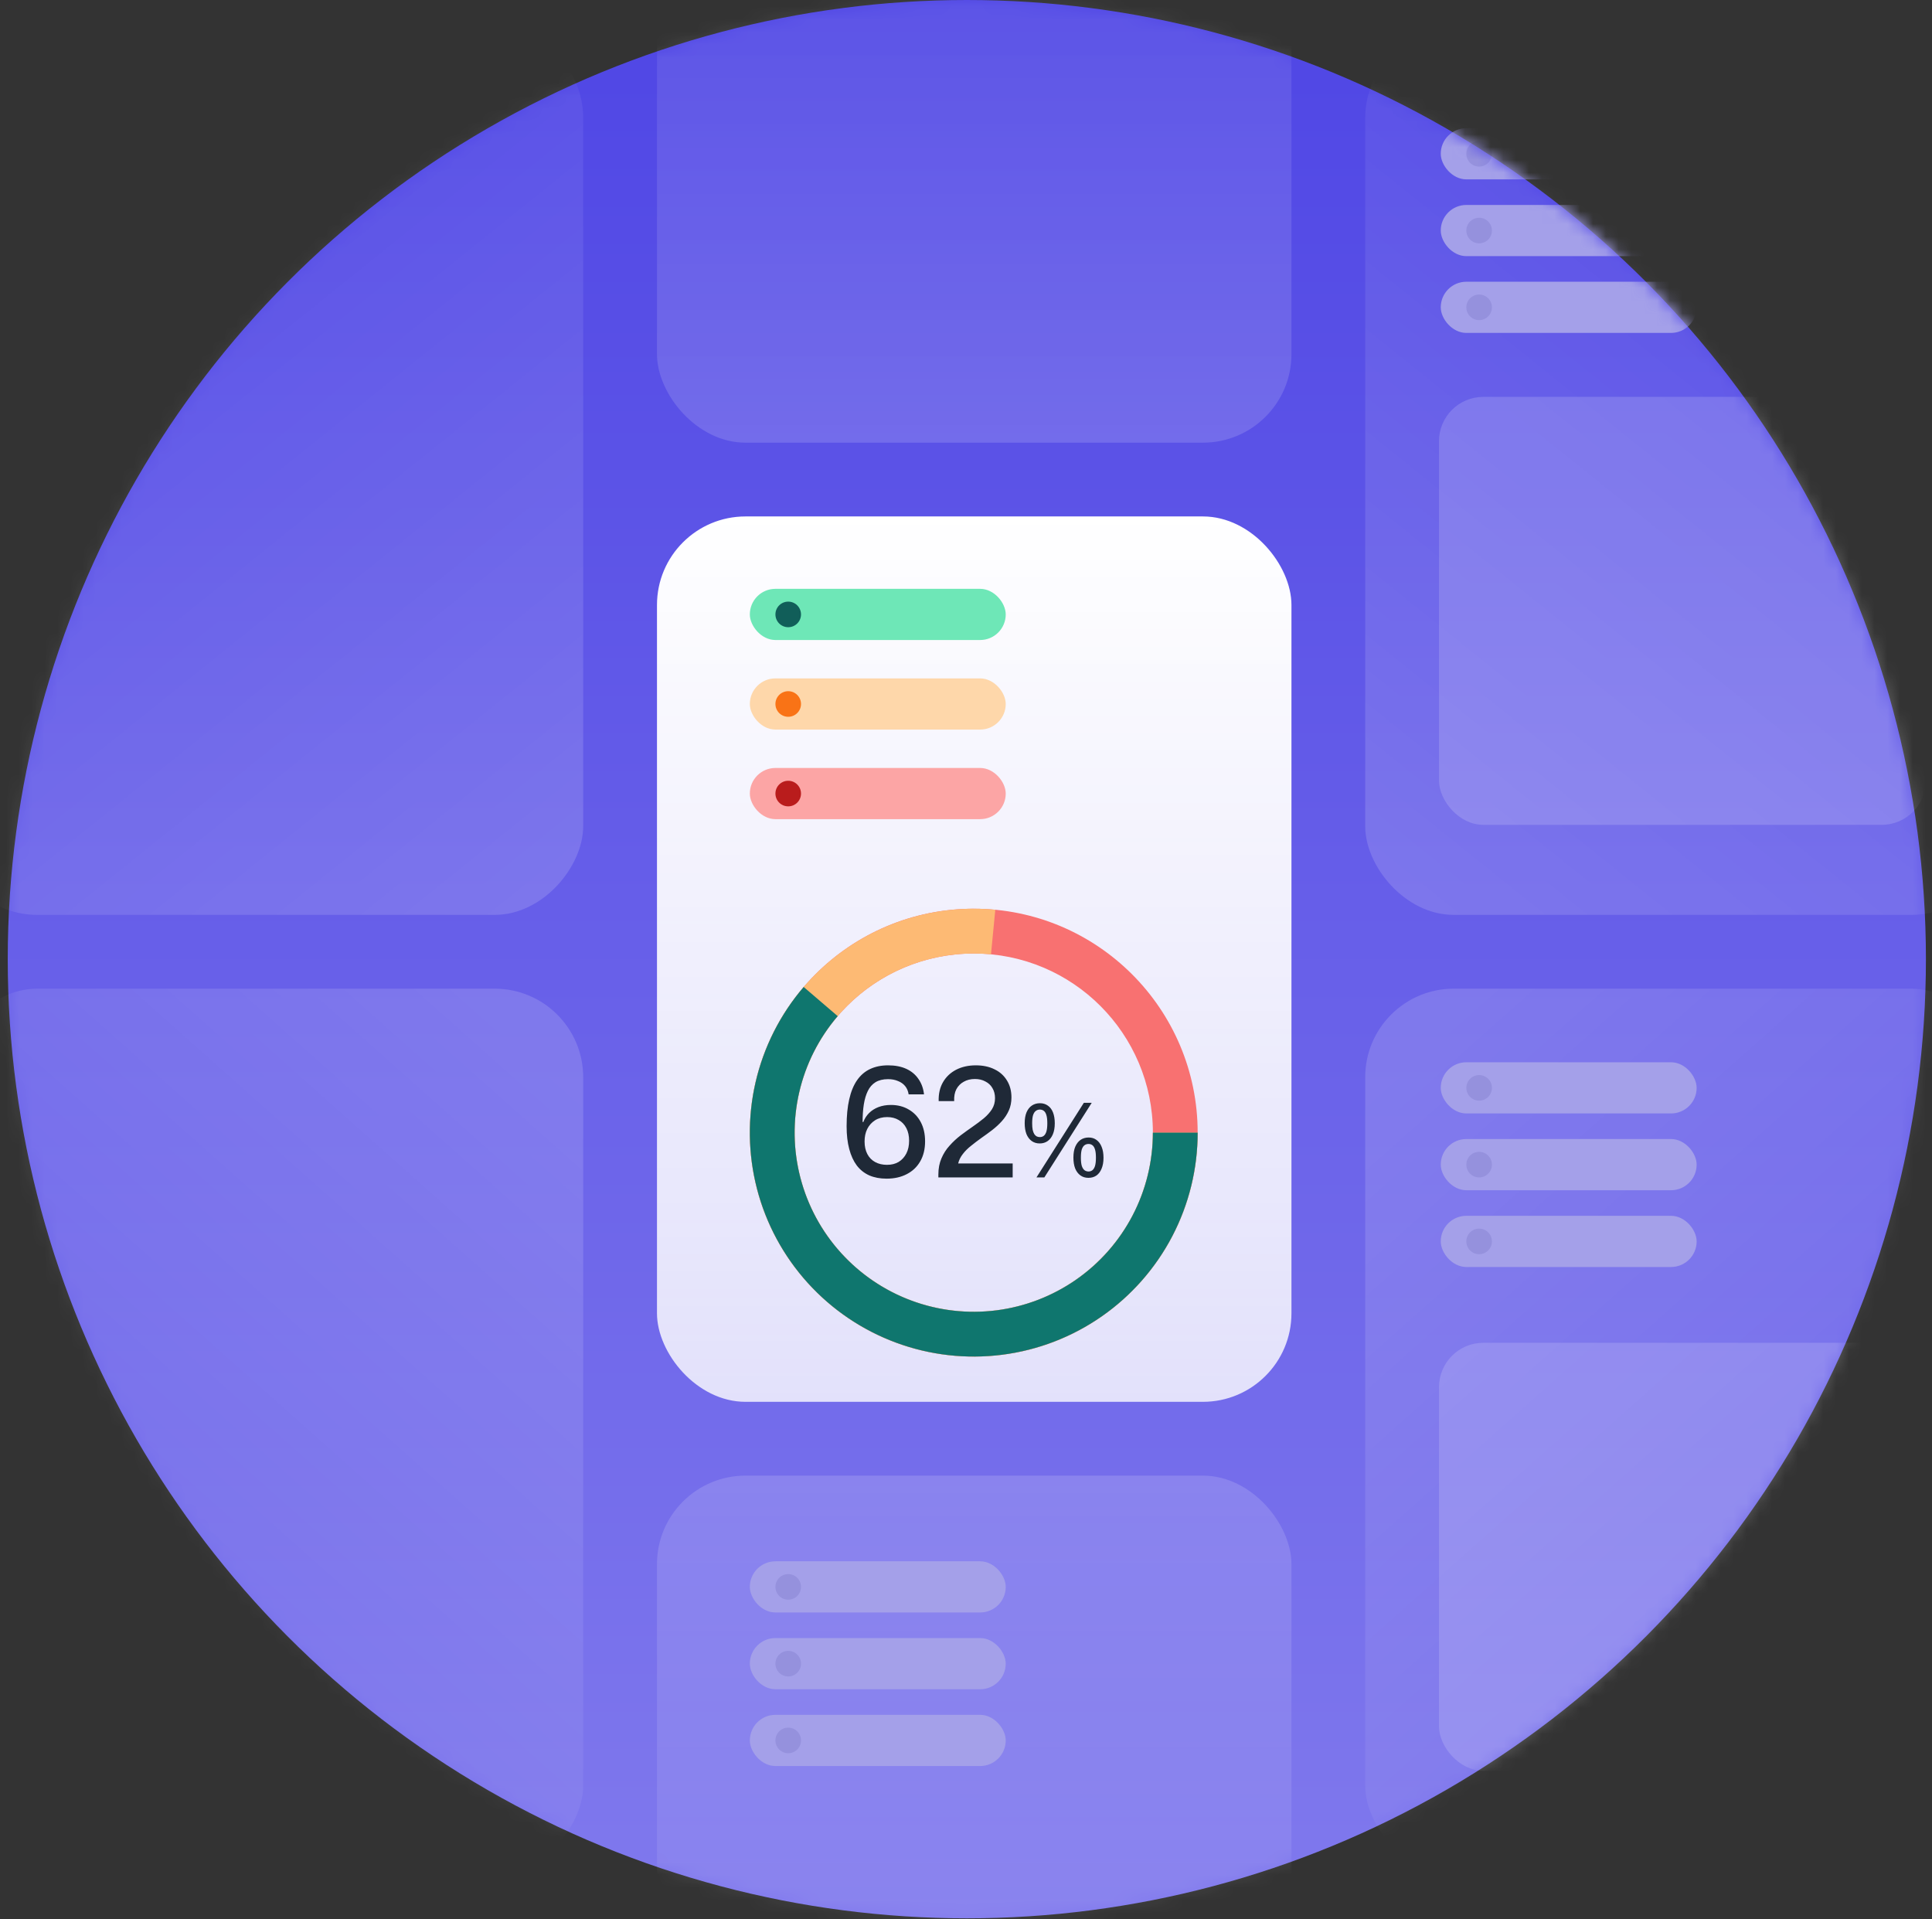
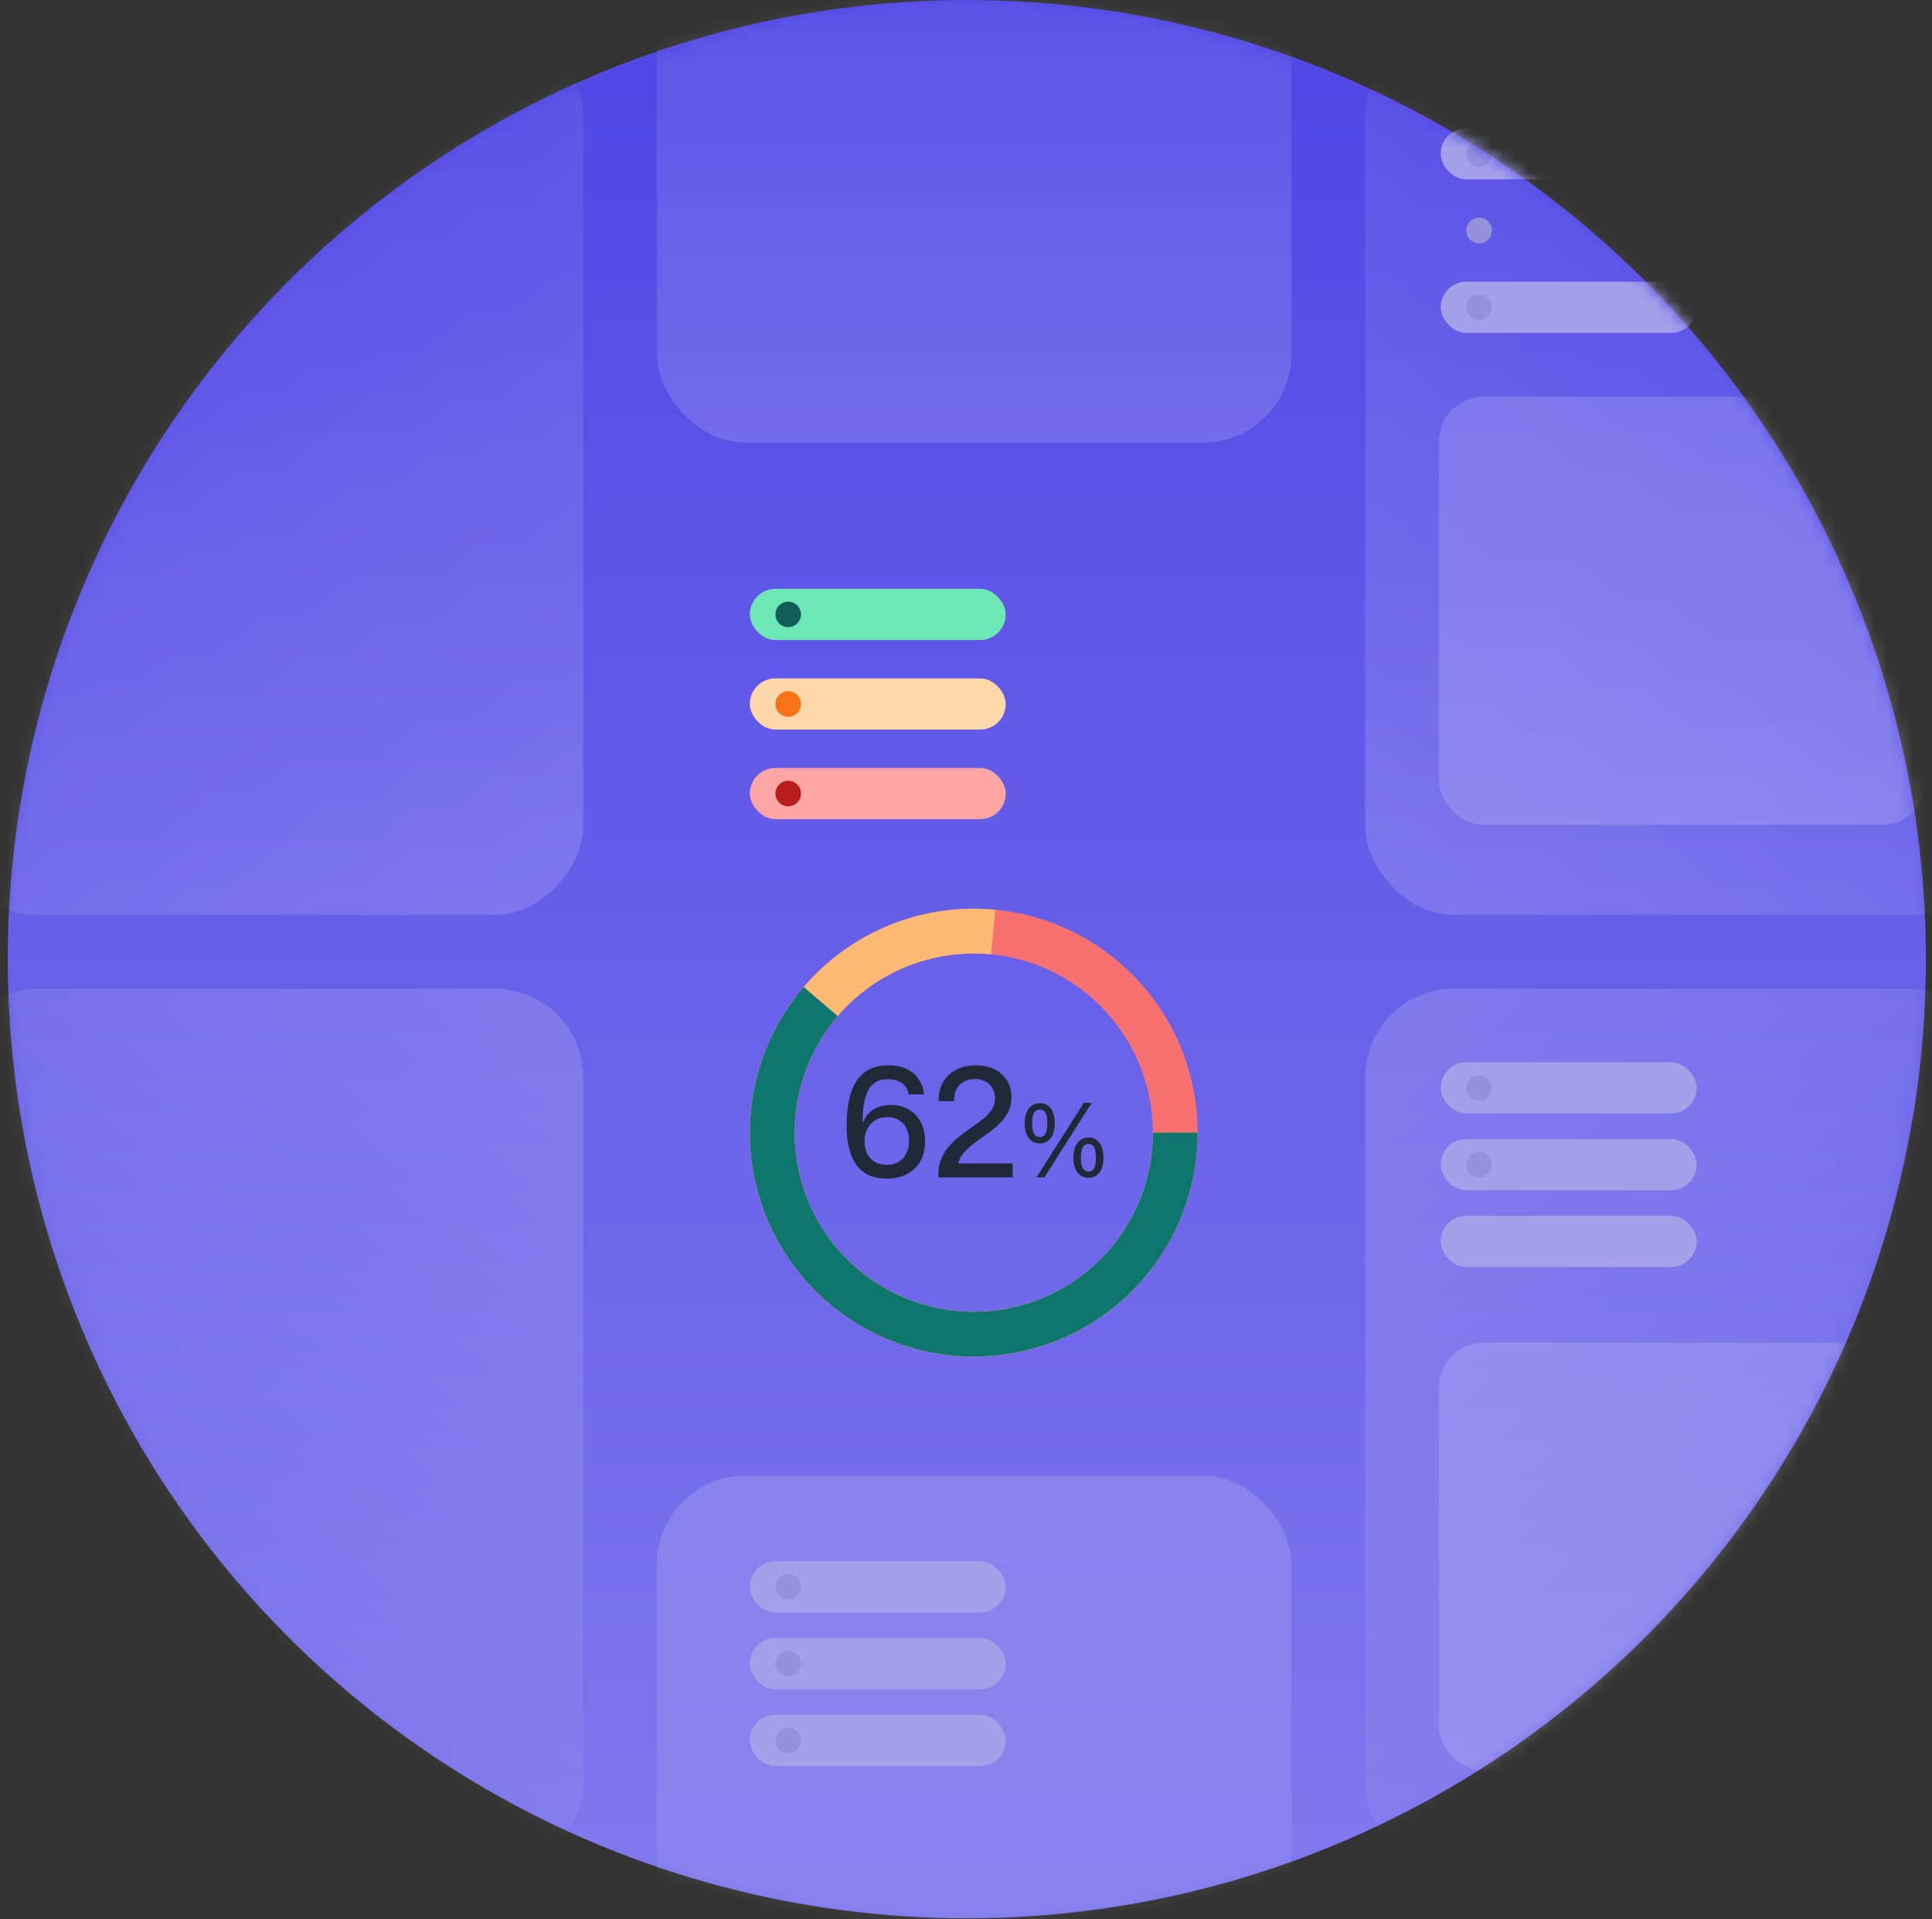
<svg xmlns="http://www.w3.org/2000/svg" width="151" height="150" viewBox="0 0 151 150" fill="none">
  <rect x="0" y="0" width="151" height="150" fill="#333333" stroke="none" />
  <circle cx="75.565" cy="74.96" r="74.96" fill="url(#paint0_linear_41_9799)" />
  <mask id="mask0_41_9799" style="mask-type:alpha" maskUnits="userSpaceOnUse" x="0" y="0" width="151" height="150">
    <circle cx="75.565" cy="74.96" r="74.96" fill="url(#paint1_linear_41_9799)" />
  </mask>
  <g mask="url(#mask0_41_9799)">
-     <rect x="51.348" y="40.361" width="49.589" height="69.194" rx="6.919" fill="url(#paint2_linear_41_9799)" />
    <rect x="106.701" y="77.266" width="49.589" height="69.194" rx="6.919" fill="url(#paint3_linear_41_9799)" />
    <rect width="49.589" height="69.194" rx="6.919" transform="matrix(-1 0 0 1 45.58 77.266)" fill="url(#paint4_linear_41_9799)" />
    <rect x="51.348" y="-34.598" width="49.589" height="69.194" rx="6.919" fill="url(#paint5_linear_41_9799)" />
    <rect x="106.701" y="2.305" width="49.589" height="69.194" rx="6.919" fill="url(#paint6_linear_41_9799)" />
    <rect width="49.589" height="69.194" rx="6.919" transform="matrix(-1 0 0 1 45.58 2.305)" fill="url(#paint7_linear_41_9799)" />
    <rect x="51.348" y="115.322" width="49.589" height="69.194" rx="6.919" fill="url(#paint8_linear_41_9799)" />
    <rect x="112.469" y="104.943" width="38.056" height="33.444" rx="3.46" fill="white" fill-opacity="0.16" />
    <rect x="112.469" y="31.018" width="38.056" height="33.444" rx="3.46" fill="white" fill-opacity="0.16" />
    <rect x="112.605" y="83.018" width="20" height="4" rx="2" fill="#A4A0E9" />
    <circle cx="115.605" cy="85.018" r="1" fill="#9591DD" />
    <rect x="112.605" y="10.018" width="20" height="4" rx="2" fill="#A4A0E9" />
    <circle cx="115.605" cy="12.018" r="1" fill="#9591DD" />
    <rect x="58.605" y="122.018" width="20" height="4" rx="2" fill="#A4A0E9" />
    <circle cx="61.605" cy="124.018" r="1" fill="#9591DD" />
    <rect x="112.605" y="89.018" width="20" height="4" rx="2" fill="#A4A0E9" />
    <circle cx="115.605" cy="91.018" r="1" fill="#9591DD" />
-     <rect x="112.605" y="16.018" width="20" height="4" rx="2" fill="#A4A0E9" />
    <circle cx="115.605" cy="18.018" r="1" fill="#9591DD" />
    <rect x="58.605" y="128.018" width="20" height="4" rx="2" fill="#A4A0E9" />
    <circle cx="61.605" cy="130.018" r="1" fill="#9591DD" />
    <rect x="112.605" y="95.018" width="20" height="4" rx="2" fill="#A4A0E9" />
-     <circle cx="115.605" cy="97.018" r="1" fill="#9591DD" />
    <rect x="112.605" y="22.018" width="20" height="4" rx="2" fill="#A4A0E9" />
    <circle cx="115.605" cy="24.018" r="1" fill="#9591DD" />
    <rect x="58.605" y="134.018" width="20" height="4" rx="2" fill="#A4A0E9" />
    <circle cx="61.605" cy="136.018" r="1" fill="#9591DD" />
  </g>
  <path d="M93.606 88.518C93.606 98.183 85.77 106.018 76.106 106.018C66.441 106.018 58.605 98.183 58.605 88.518C58.605 78.853 66.441 71.018 76.106 71.018C85.77 71.018 93.606 78.853 93.606 88.518ZM62.105 88.518C62.105 96.25 68.374 102.518 76.106 102.518C83.838 102.518 90.106 96.25 90.106 88.518C90.106 80.786 83.838 74.518 76.106 74.518C68.374 74.518 62.105 80.786 62.105 88.518Z" fill="#F87171" />
  <path d="M93.606 88.518C93.606 92.051 92.536 95.501 90.538 98.415C88.54 101.328 85.707 103.569 82.411 104.842C79.115 106.115 75.511 106.361 72.073 105.547C68.635 104.733 65.524 102.897 63.149 100.281C60.774 97.666 59.247 94.392 58.767 90.892C58.288 87.392 58.879 83.828 60.464 80.67C62.048 77.512 64.551 74.908 67.643 73.2C70.736 71.491 74.273 70.759 77.79 71.099L77.453 74.583C74.64 74.311 71.81 74.896 69.336 76.263C66.862 77.63 64.859 79.713 63.592 82.24C62.325 84.766 61.851 87.617 62.235 90.417C62.618 93.218 63.841 95.836 65.74 97.929C67.641 100.021 70.129 101.49 72.88 102.141C75.63 102.792 78.513 102.596 81.15 101.577C83.786 100.559 86.053 98.766 87.651 96.435C89.25 94.104 90.106 91.344 90.106 88.518H93.606Z" fill="#FDBA74" />
  <path d="M93.606 88.518C93.606 91.338 92.924 94.117 91.618 96.618C90.312 99.118 88.422 101.266 86.107 102.878C83.793 104.49 81.123 105.519 78.325 105.876C75.526 106.234 72.684 105.91 70.038 104.932C67.392 103.954 65.022 102.351 63.129 100.259C61.237 98.168 59.878 95.65 59.168 92.92C58.459 90.19 58.419 87.329 59.054 84.58C59.689 81.832 60.978 79.278 62.813 77.135L65.472 79.412C64.004 81.126 62.972 83.169 62.464 85.368C61.957 87.567 61.988 89.855 62.556 92.039C63.123 94.223 64.21 96.238 65.725 97.911C67.239 99.584 69.135 100.867 71.251 101.649C73.368 102.432 75.642 102.691 77.881 102.405C80.119 102.118 82.255 101.295 84.107 100.006C85.959 98.716 87.471 96.998 88.516 94.998C89.56 92.997 90.106 90.774 90.106 88.518H93.606Z" fill="#0F766E" />
  <path d="M69.29 92.114C68.785 92.114 68.338 92.03 67.945 91.862C67.553 91.686 67.225 91.426 66.962 91.082C66.706 90.738 66.51 90.31 66.374 89.798C66.237 89.286 66.169 88.694 66.169 88.022C66.169 87.206 66.237 86.502 66.374 85.91C66.51 85.31 66.713 84.814 66.986 84.422C67.257 84.03 67.597 83.738 68.005 83.546C68.413 83.354 68.882 83.258 69.409 83.258C69.962 83.258 70.438 83.35 70.838 83.534C71.237 83.718 71.553 83.982 71.785 84.326C72.025 84.67 72.169 85.07 72.218 85.526H71.017C70.978 85.27 70.885 85.054 70.742 84.878C70.597 84.702 70.409 84.57 70.177 84.482C69.954 84.386 69.698 84.338 69.409 84.338C69.017 84.338 68.689 84.418 68.425 84.578C68.169 84.738 67.969 84.966 67.826 85.262C67.681 85.558 67.578 85.91 67.513 86.318C67.45 86.726 67.418 87.182 67.418 87.686H67.478C67.573 87.422 67.722 87.19 67.921 86.99C68.121 86.79 68.365 86.634 68.653 86.522C68.95 86.41 69.273 86.354 69.626 86.354C70.162 86.354 70.629 86.474 71.029 86.714C71.43 86.946 71.742 87.274 71.966 87.698C72.189 88.122 72.302 88.622 72.302 89.198C72.302 89.806 72.174 90.33 71.918 90.77C71.669 91.202 71.317 91.534 70.862 91.766C70.413 91.998 69.889 92.114 69.29 92.114ZM69.326 91.034C69.677 91.034 69.981 90.958 70.237 90.806C70.493 90.646 70.694 90.426 70.838 90.146C70.981 89.866 71.053 89.534 71.053 89.15C71.053 88.766 70.981 88.438 70.838 88.166C70.694 87.886 70.493 87.674 70.237 87.53C69.981 87.378 69.681 87.302 69.338 87.302C68.969 87.302 68.653 87.386 68.389 87.554C68.126 87.722 67.921 87.95 67.778 88.238C67.641 88.518 67.573 88.842 67.573 89.21C67.573 89.586 67.645 89.914 67.79 90.194C67.933 90.466 68.138 90.674 68.401 90.818C68.665 90.962 68.974 91.034 69.326 91.034ZM73.34 92.018V91.802C73.34 91.322 73.42 90.898 73.58 90.53C73.74 90.154 73.952 89.822 74.216 89.534C74.48 89.238 74.768 88.97 75.08 88.73C75.4 88.49 75.716 88.262 76.028 88.046C76.34 87.83 76.628 87.614 76.892 87.398C77.156 87.174 77.368 86.938 77.528 86.69C77.688 86.434 77.768 86.146 77.768 85.826C77.768 85.522 77.7 85.258 77.564 85.034C77.436 84.81 77.252 84.638 77.012 84.518C76.78 84.39 76.508 84.326 76.196 84.326C75.86 84.326 75.568 84.398 75.32 84.542C75.072 84.678 74.88 84.874 74.744 85.13C74.616 85.378 74.56 85.686 74.576 86.054H73.364C73.348 85.486 73.46 84.994 73.7 84.578C73.94 84.162 74.28 83.838 74.72 83.606C75.168 83.374 75.684 83.258 76.268 83.258C76.828 83.258 77.316 83.362 77.732 83.57C78.148 83.77 78.472 84.062 78.704 84.446C78.936 84.822 79.052 85.262 79.052 85.766C79.052 86.142 78.984 86.482 78.848 86.786C78.712 87.09 78.528 87.37 78.296 87.626C78.072 87.874 77.82 88.106 77.54 88.322C77.268 88.53 76.988 88.734 76.7 88.934C76.42 89.134 76.152 89.338 75.896 89.546C75.64 89.746 75.424 89.962 75.248 90.194C75.072 90.418 74.952 90.662 74.888 90.926H79.148V92.018H73.34ZM81.007 92.018L84.711 86.186H85.327L81.623 92.018H81.007ZM81.263 89.362C81.017 89.362 80.807 89.298 80.631 89.17C80.455 89.042 80.319 88.86 80.223 88.626C80.132 88.386 80.087 88.103 80.087 87.778C80.087 87.447 80.135 87.164 80.231 86.93C80.332 86.695 80.471 86.519 80.647 86.402C80.828 86.279 81.039 86.218 81.279 86.218C81.519 86.218 81.727 86.282 81.903 86.41C82.079 86.532 82.212 86.711 82.303 86.946C82.393 87.18 82.439 87.46 82.439 87.786C82.439 88.127 82.388 88.415 82.287 88.65C82.191 88.879 82.055 89.055 81.879 89.178C81.703 89.3 81.497 89.362 81.263 89.362ZM81.271 88.866C81.388 88.866 81.489 88.834 81.575 88.77C81.665 88.7 81.735 88.588 81.783 88.434C81.831 88.274 81.855 88.058 81.855 87.786C81.855 87.514 81.831 87.3 81.783 87.146C81.735 86.986 81.665 86.874 81.575 86.81C81.489 86.746 81.388 86.714 81.271 86.714C81.153 86.714 81.049 86.748 80.959 86.818C80.868 86.882 80.796 86.991 80.743 87.146C80.695 87.3 80.671 87.514 80.671 87.786C80.671 87.988 80.684 88.159 80.711 88.298C80.743 88.436 80.785 88.548 80.839 88.634C80.892 88.714 80.953 88.772 81.023 88.81C81.097 88.847 81.18 88.866 81.271 88.866ZM85.071 92.05C84.825 92.05 84.615 91.986 84.439 91.858C84.263 91.73 84.127 91.548 84.031 91.314C83.94 91.079 83.895 90.796 83.895 90.466C83.895 90.13 83.943 89.847 84.039 89.618C84.14 89.383 84.279 89.204 84.455 89.082C84.636 88.959 84.847 88.898 85.087 88.898C85.327 88.898 85.532 88.962 85.703 89.09C85.879 89.218 86.012 89.399 86.103 89.634C86.199 89.868 86.247 90.151 86.247 90.482C86.247 90.818 86.196 91.103 86.095 91.338C85.999 91.572 85.863 91.751 85.687 91.874C85.511 91.991 85.305 92.05 85.071 92.05ZM85.079 91.554C85.191 91.554 85.289 91.522 85.375 91.458C85.465 91.388 85.535 91.276 85.583 91.122C85.631 90.962 85.655 90.746 85.655 90.474C85.655 90.202 85.631 89.988 85.583 89.834C85.535 89.674 85.465 89.562 85.375 89.498C85.289 89.434 85.191 89.402 85.079 89.402C84.961 89.402 84.857 89.434 84.767 89.498C84.676 89.562 84.604 89.671 84.551 89.826C84.503 89.98 84.479 90.196 84.479 90.474C84.479 90.746 84.503 90.962 84.551 91.122C84.604 91.276 84.676 91.388 84.767 91.458C84.857 91.522 84.961 91.554 85.079 91.554Z" fill="#1F2937" />
  <rect x="58.605" y="46.018" width="20" height="4" rx="2" fill="#6EE7B7" />
  <circle cx="61.605" cy="48.018" r="1" fill="#115E59" />
  <rect x="58.605" y="60.018" width="20" height="4" rx="2" fill="#FCA5A5" />
  <circle cx="61.605" cy="62.018" r="1" fill="#B91C1C" />
  <rect x="58.605" y="53.018" width="20" height="4" rx="2" fill="#FED7AA" />
  <circle cx="61.605" cy="55.018" r="1" fill="#F97316" />
  <defs>
    <linearGradient id="paint0_linear_41_9799" x1="75.565" y1="0" x2="75.565" y2="149.919" gradientUnits="userSpaceOnUse">
      <stop stop-color="#4F46E5" />
      <stop offset="1" stop-color="#8079ED" />
    </linearGradient>
    <linearGradient id="paint1_linear_41_9799" x1="75.565" y1="0" x2="75.565" y2="149.919" gradientUnits="userSpaceOnUse">
      <stop stop-color="#368B96" />
      <stop offset="1" stop-color="#0EA49B" />
    </linearGradient>
    <linearGradient id="paint2_linear_41_9799" x1="76.142" y1="40.361" x2="76.142" y2="109.555" gradientUnits="userSpaceOnUse">
      <stop stop-color="white" />
      <stop offset="1" stop-color="white" stop-opacity="0.8" />
    </linearGradient>
    <linearGradient id="paint3_linear_41_9799" x1="153.407" y1="137.233" x2="106.701" y2="84.762" gradientUnits="userSpaceOnUse">
      <stop stop-color="white" stop-opacity="0" />
      <stop offset="1" stop-color="white" stop-opacity="0.15" />
    </linearGradient>
    <linearGradient id="paint4_linear_41_9799" x1="46.706" y1="59.968" x2="3.6279e-06" y2="7.496" gradientUnits="userSpaceOnUse">
      <stop stop-color="white" stop-opacity="0" />
      <stop offset="1" stop-color="white" stop-opacity="0.15" />
    </linearGradient>
    <linearGradient id="paint5_linear_41_9799" x1="76.142" y1="-34.598" x2="76.142" y2="34.596" gradientUnits="userSpaceOnUse">
      <stop stop-color="white" stop-opacity="0" />
      <stop offset="1" stop-color="white" stop-opacity="0.15" />
    </linearGradient>
    <linearGradient id="paint6_linear_41_9799" x1="156.29" y1="5.764" x2="106.701" y2="67.462" gradientUnits="userSpaceOnUse">
      <stop stop-color="white" stop-opacity="0" />
      <stop offset="1" stop-color="white" stop-opacity="0.15" />
    </linearGradient>
    <linearGradient id="paint7_linear_41_9799" x1="49.589" y1="3.46" x2="2.3434e-06" y2="65.157" gradientUnits="userSpaceOnUse">
      <stop stop-color="white" stop-opacity="0" />
      <stop offset="1" stop-color="white" stop-opacity="0.15" />
    </linearGradient>
    <linearGradient id="paint8_linear_41_9799" x1="76.142" y1="115.322" x2="76.142" y2="184.516" gradientUnits="userSpaceOnUse">
      <stop stop-color="white" stop-opacity="0.15" />
      <stop offset="1" stop-color="white" stop-opacity="0" />
    </linearGradient>
  </defs>
</svg>